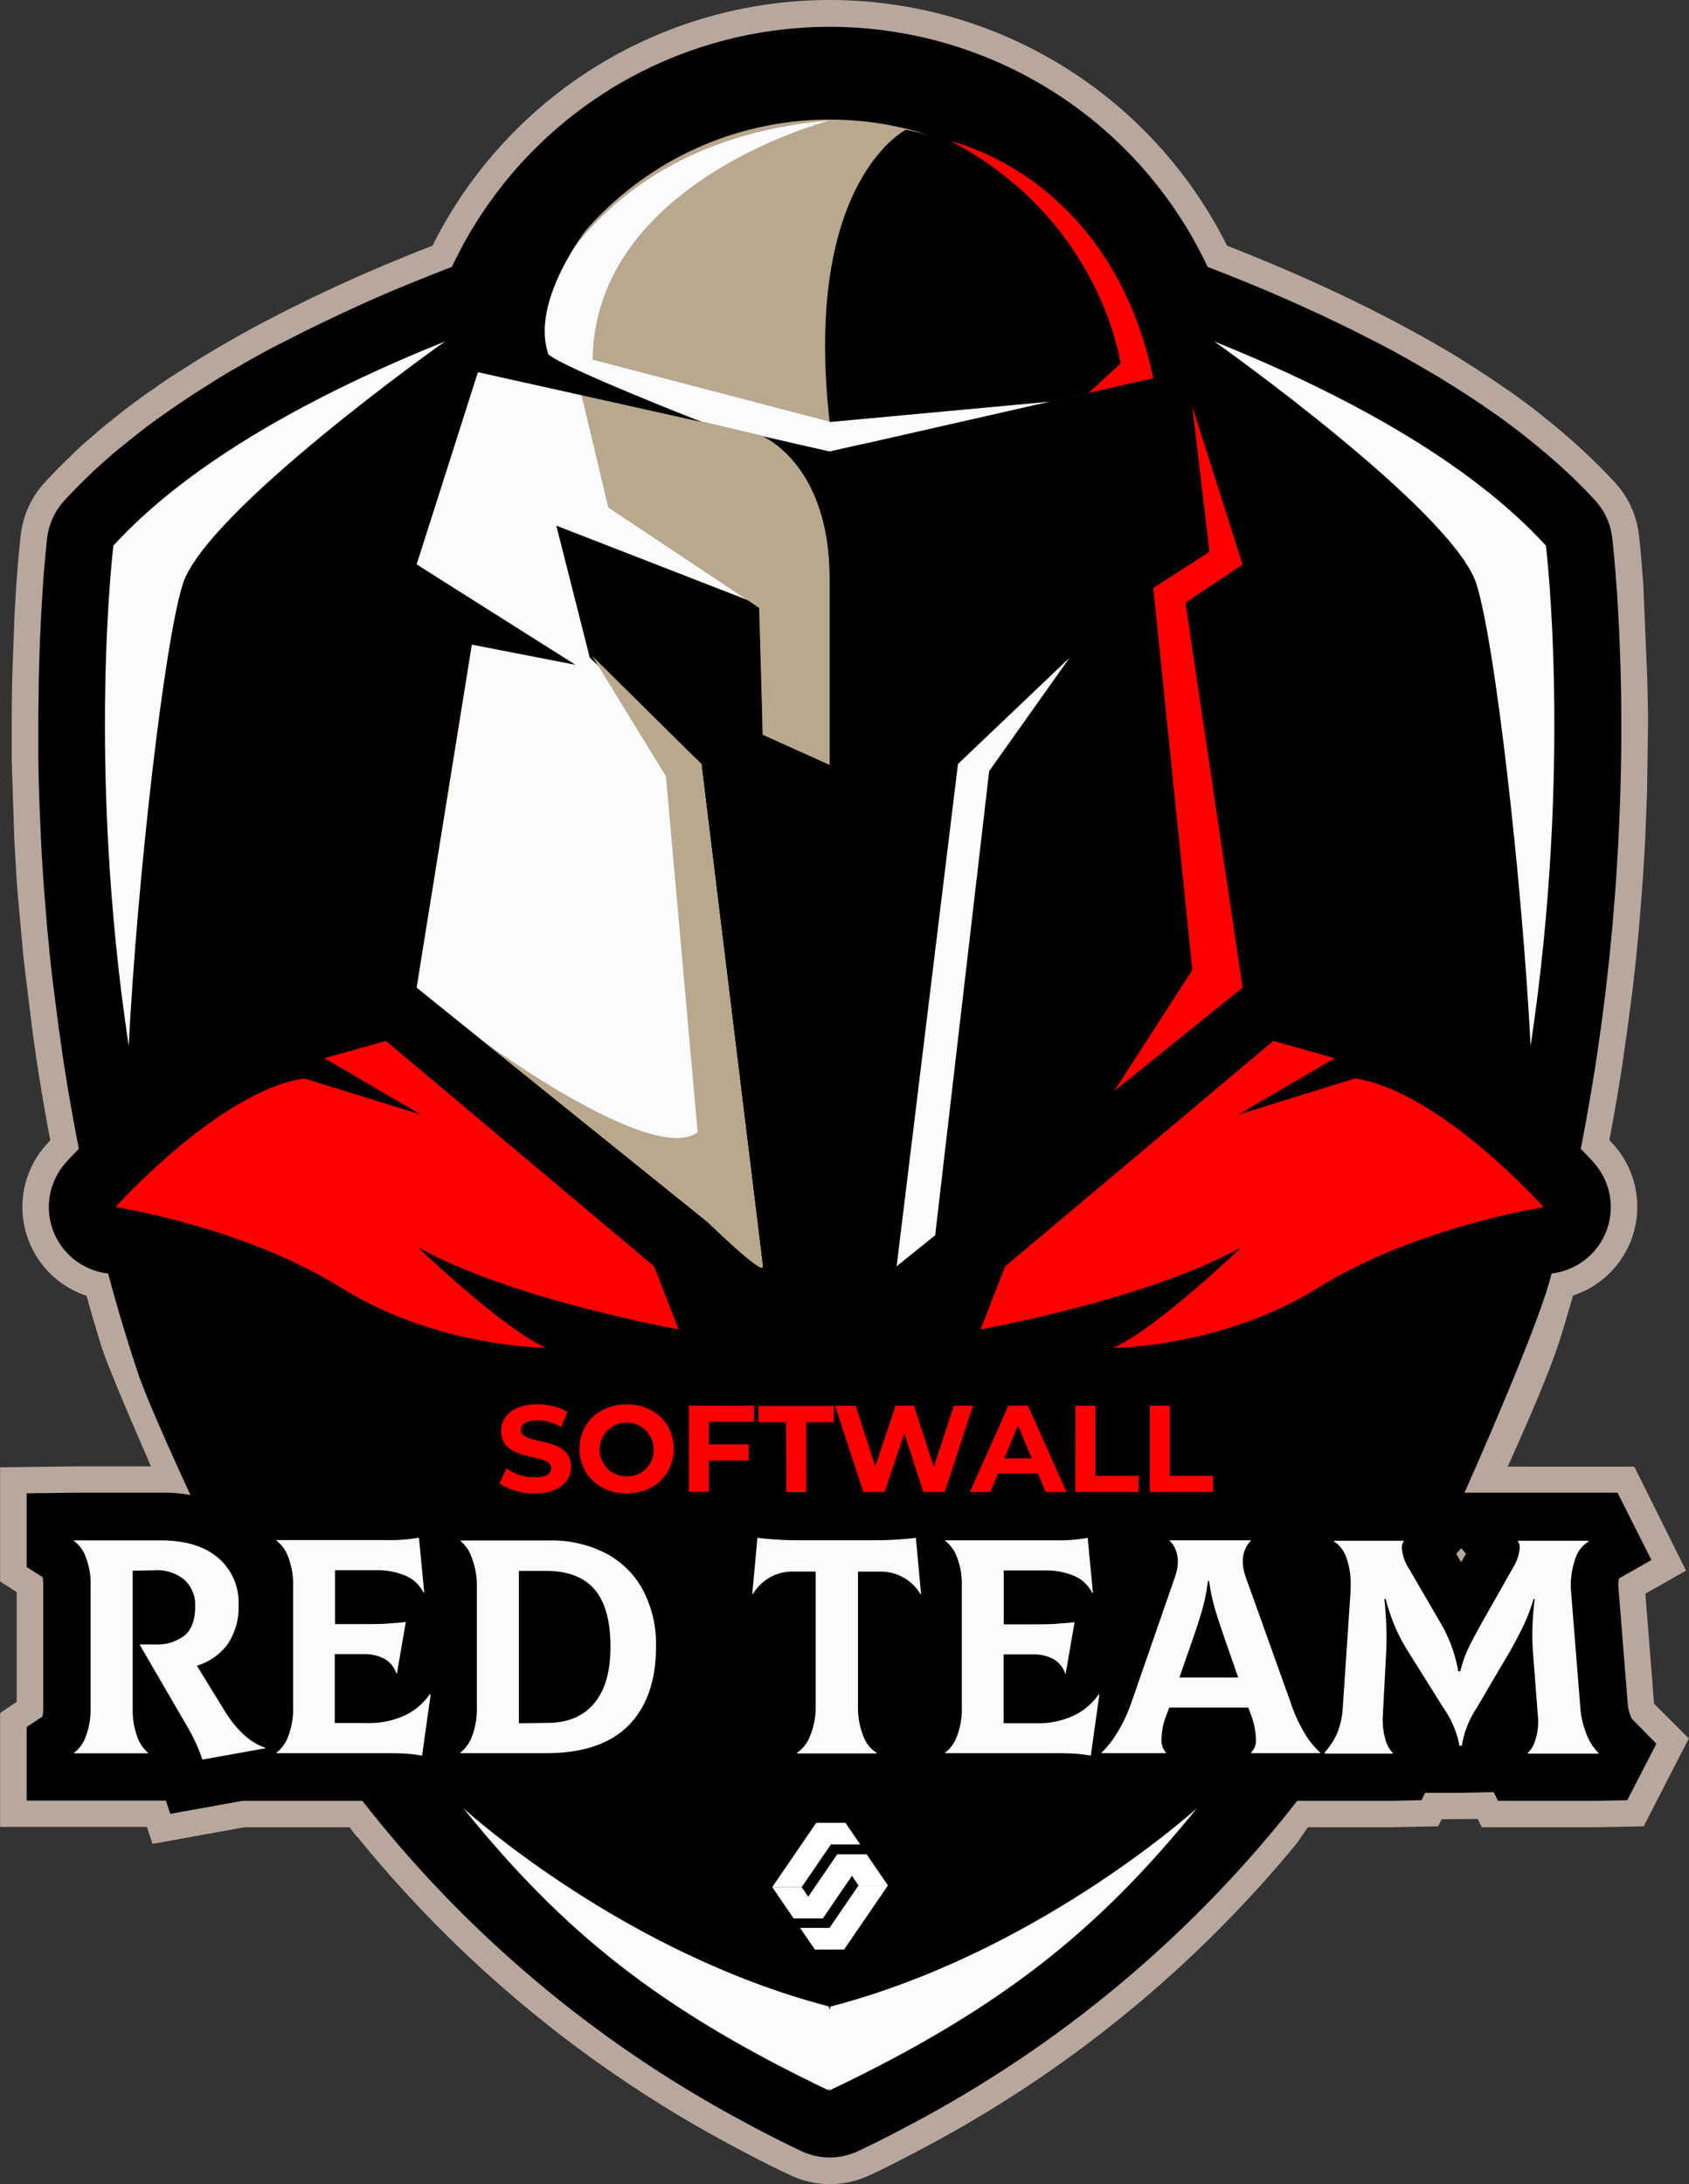
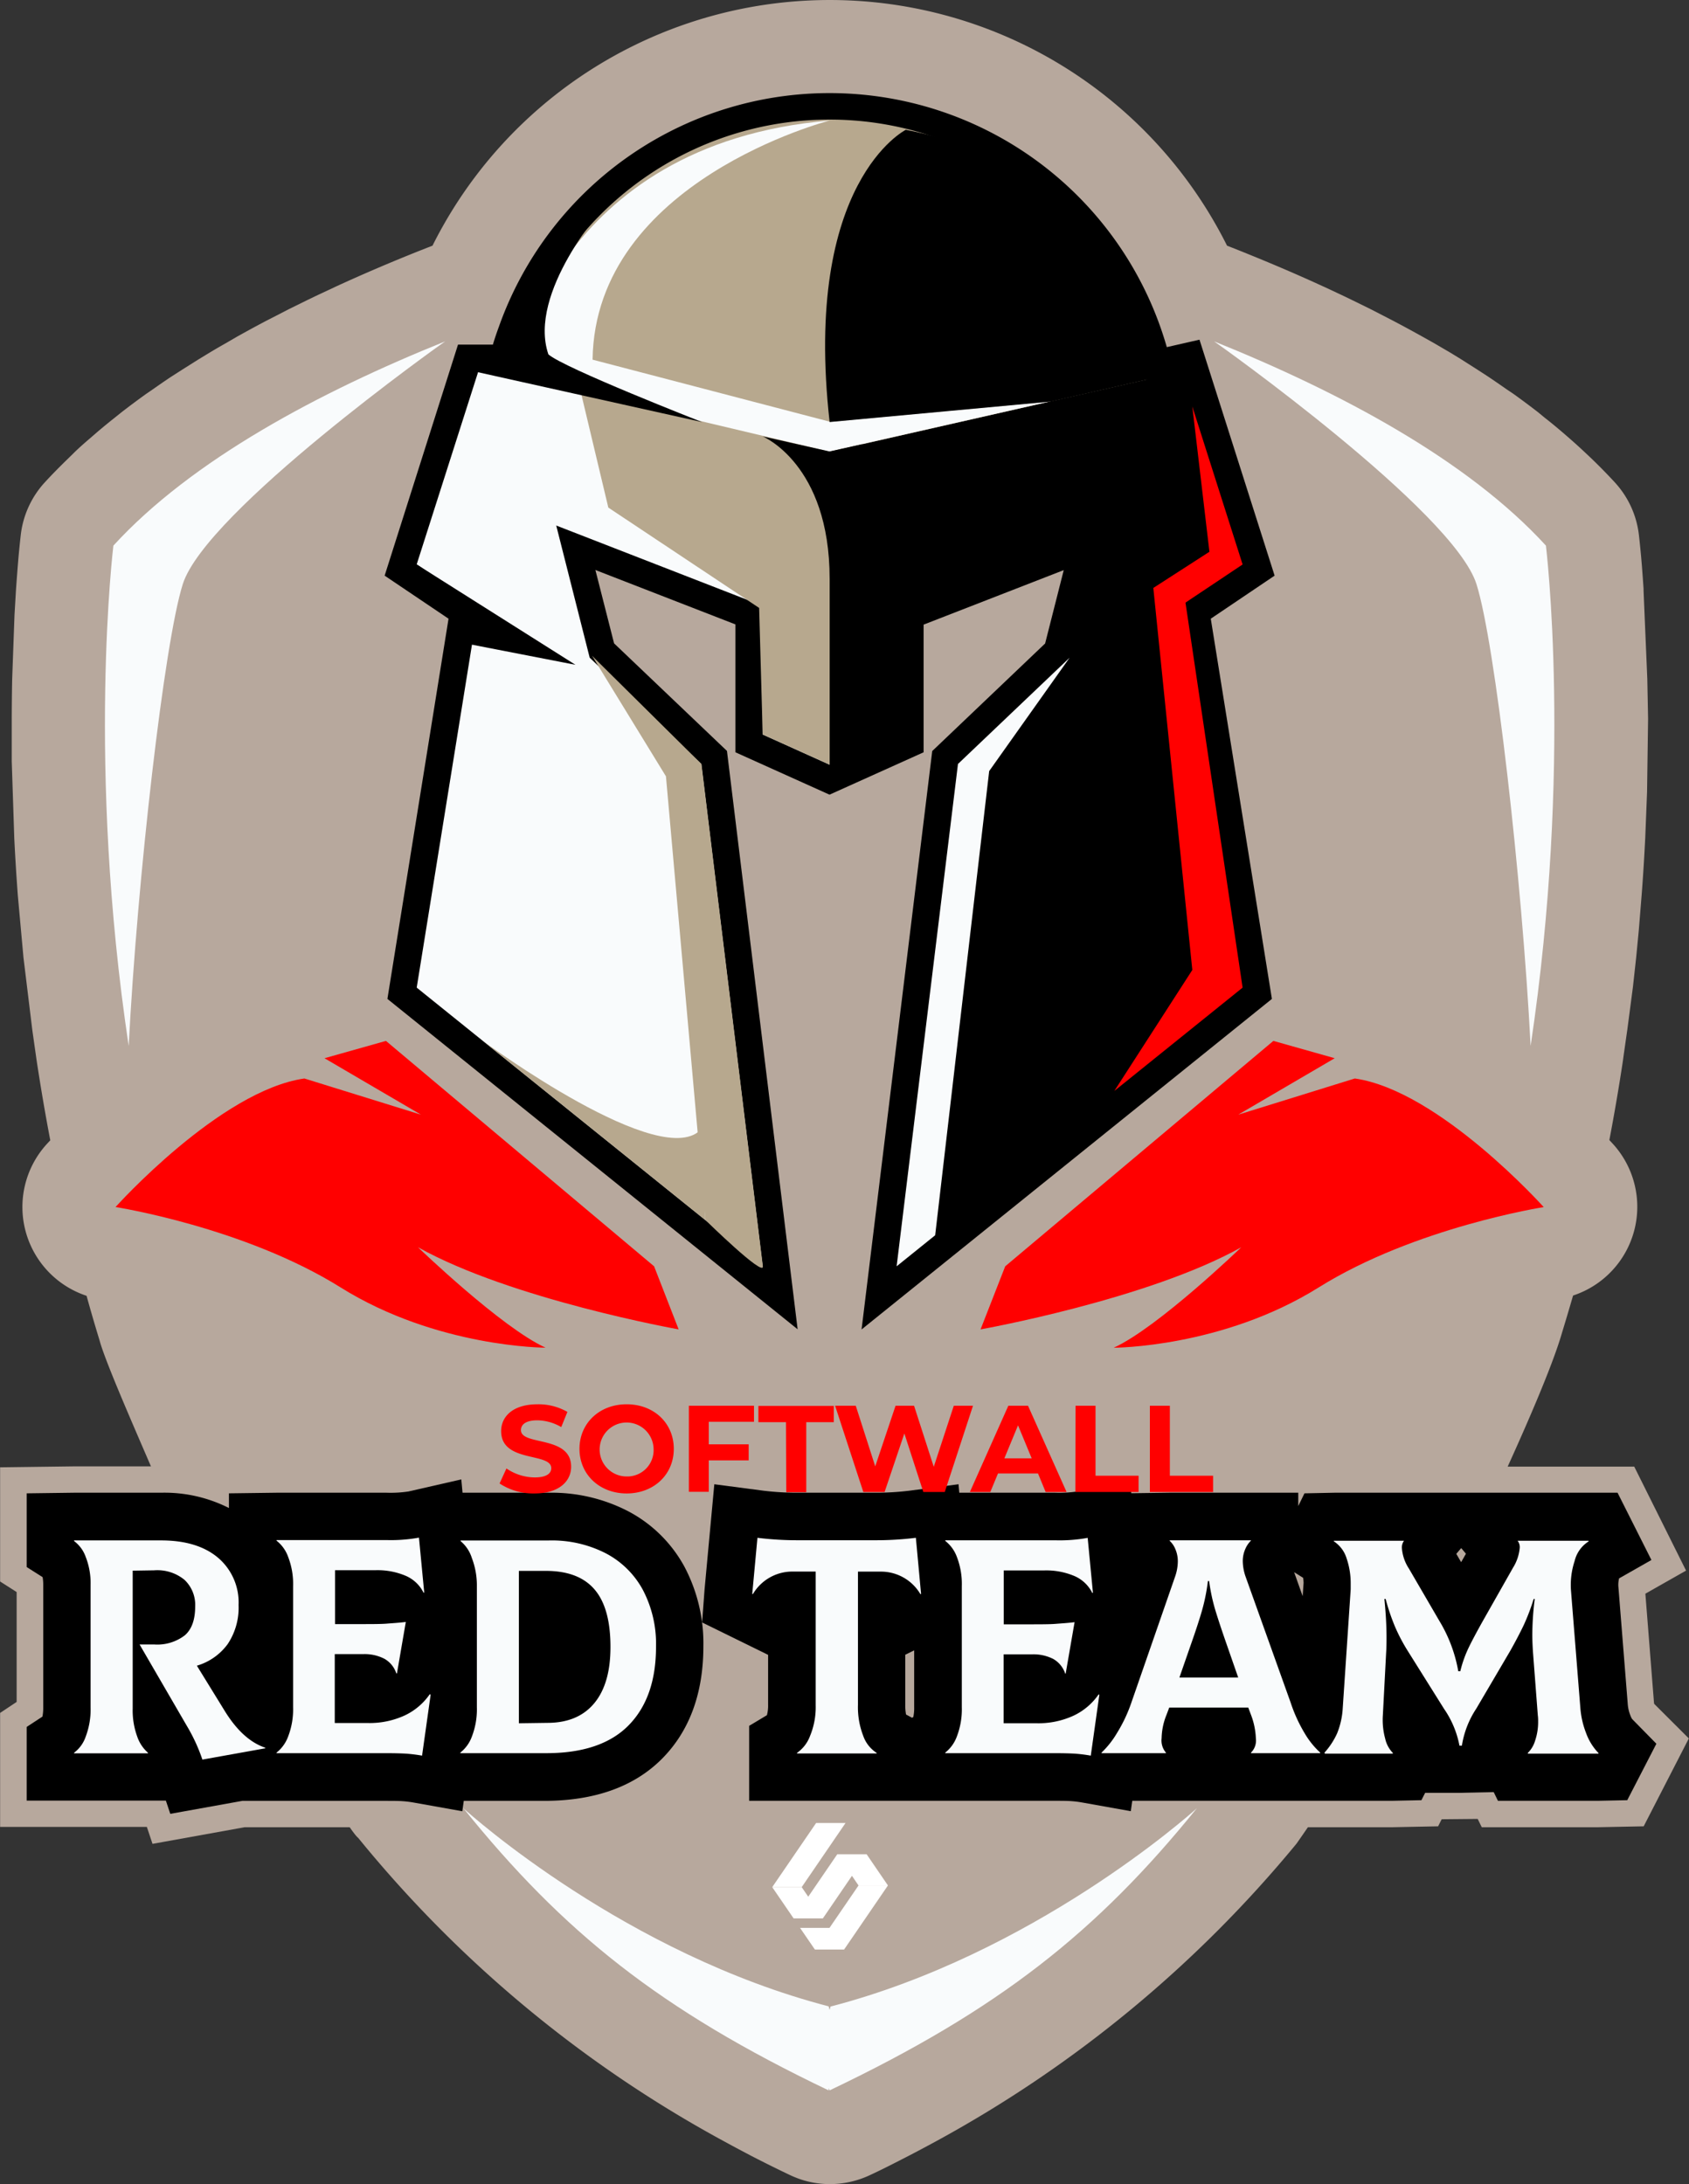
<svg xmlns="http://www.w3.org/2000/svg" id="Camada_1" data-name="Camada 1" viewBox="0 0 299.25 387">
  <rect x="0" y="0" width="299.25" height="387" fill="#333333" stroke="none" />
  <defs>
    <style>.cls-1{fill:#b7a89d;}.cls-2{fill:#f9fbfc;}.cls-3{fill:#b7a88e;}.cls-4{fill:#ffaa19;}.cls-5{fill:red;}.cls-6{fill:#fff;}</style>
  </defs>
  <path class="cls-1" d="M293.13,124.25l-.66-15.56c0-.06,0-.12,0-.18s0-.11,0-.17c-.1-1.49-.2-2.8-.29-4l-.14-1.66c-.24-2.61-.41-4-.41-4a16.53,16.53,0,0,0-4.23-9.18c-1.15-1.25-2.4-2.54-3.81-3.91-.31-.31-1.21-1.15-1.21-1.15-.94-.89-1.9-1.77-2.94-2.68l-1.36-1.18c-1-.85-2-1.69-3.1-2.54l-1.21-1c-1.42-1.1-2.87-2.18-4.39-3.27L268.23,73c-1.11-.78-2.23-1.55-3.38-2.32L263,69.48l-3-1.91-1.87-1.14-2.72-1.59L253.2,63.6c-1.44-.8-2.9-1.6-4.36-2.37-.8-.43-1.61-.84-2.42-1.26l-2.37-1.22-3.16-1.55-1.55-.75-3.41-1.6-.47-.21c-4.09-1.88-8.42-3.74-12.86-5.54-1.3-.53-2.61-1.05-3.93-1.57a78.67,78.67,0,0,0-140.77,0c-1.35.53-2.71,1.06-4.06,1.61-4.4,1.78-8.71,3.64-12.79,5.51l-.43.2-3.43,1.61-1.57.76-3.15,1.55L50.09,60c-.8.41-1.61.82-2.4,1.24-1.47.78-2.92,1.58-4.38,2.39l-2.08,1.21c-.94.53-1.87,1.07-2.77,1.61l-2.1,1.28-2.79,1.76L31.68,70.7c-1.15.76-2.27,1.54-3.34,2.29l-1.21.83c-1.49,1.07-2.94,2.15-4.42,3.3l-1.17.94c-1.05.83-2.07,1.67-3.07,2.52l-1.42,1.23c-1,.86-2,1.74-2.87,2.62L13,85.58c-1.32,1.29-2.6,2.59-3.82,3.92a16.56,16.56,0,0,0-4.22,9.2s-.17,1.42-.41,4l-.14,1.69c-.09,1.15-.19,2.46-.3,4l-.27,4.57-.41,11.32c-.05,2.27-.07,4.66-.08,7.19l0,7.38.45,13.69q.24,4.9.63,10.15l1,11L7,186.56l.75,5.28c.72,4.75,1.53,9.52,2.43,14.22-.43.45-.67.72-.71.76a16.57,16.57,0,0,0,7.14,26.79c.73,2.66,1.51,5.31,2.31,7.93,1.18,4.46,8.69,21.14,10.56,25.77s31.73,59.51,35.26,62.36a216.77,216.77,0,0,0,63.81,53.21l2.81,1.53,3.08,1.63c2.16,1.11,4.34,2.2,6.76,3.35.48.23,1,.44,1.47.62a16.42,16.42,0,0,0,5.64,1,16.74,16.74,0,0,0,7.13-1.61c2.16-1,4.29-2.1,6.34-3.15,1.75-.9,3.47-1.82,5.26-2.79l.22-.12A217.13,217.13,0,0,0,231,330.66c23.3-33.3,35.37-62.37,35.37-62.37,5.32-11.5,9.94-22.25,11.61-28q1.06-3.48,2-6.73a16.55,16.55,0,0,0,7.13-26.79l-.7-.76c.9-4.71,1.71-9.46,2.41-14.1,0-.1.76-5.38.77-5.44l1-7.63s.47-4.26.57-5.19c0,0,.38-3.91.47-4.88l.5-6.17c.27-3.47.47-6.85.64-10.19l.32-8.1.18-12.93Q293.2,127.66,293.13,124.25Z" transform="translate(-1.27 -4)" />
  <path d="M112.47,271.73a29.47,29.47,0,0,0-13.9-3.23H83.22L83,266.14l-9.36,2.14a21.06,21.06,0,0,1-3.88.22H50.27l-8.44.11v2.6a25.3,25.3,0,0,0-12-2.71H14.39L6,268.61v13.06l2.82,1.79a7.66,7.66,0,0,1,.11,1.4v21.65a8.14,8.14,0,0,1-.14,1.66L6,310v13.06H27.47l3.19,0,.78,2.34,12.77-2.3H69.42c1.36,0,2.44,0,3.22.06a18,18,0,0,1,1.92.24l8.62,1.54.26-1.84H97.7c8.87,0,15.86-2.48,20.77-7.37s7.42-11.61,7.42-20a29.05,29.05,0,0,0-3.38-14.17A24.12,24.12,0,0,0,112.47,271.73Z" transform="translate(-1.27 -4)" />
  <path class="cls-1" d="M28.29,330.72l-1-3h-26V307.52l2.93-1.95V286.1l-2.93-1.87V264l13.06-.17H29.81a34.65,34.65,0,0,1,7.34.76V264l13.06-.17H69.75a20.12,20.12,0,0,0,3-.13l14.44-3.3.33,3.43H98.57a34.1,34.1,0,0,1,16.09,3.77h0a28.84,28.84,0,0,1,12,11.76,33.62,33.62,0,0,1,4,16.43c0,9.63-3,17.46-8.81,23.27s-13.92,8.73-24.07,8.73H87.51l-.37,2.63L73.74,328c-.48-.08-.95-.14-1.37-.17-.72,0-1.71-.06-3-.06H44.63ZM34,318.32l.58,1.74,9.61-1.66H69.42c1.47,0,2.64,0,3.49.08a19.27,19.27,0,0,1,2.47.3l3.84.68.15-1.06H97.7c7.59,0,13.46-2,17.46-6s6-9.59,6-16.63a24.38,24.38,0,0,0-2.8-11.91,19.56,19.56,0,0,0-8.13-8h0a24.85,24.85,0,0,0-11.71-2.69H79l-.13-1.29-4.16.95a24.11,24.11,0,0,1-4.92.34l-23.23.05V279l-6.88-3.64a20.8,20.8,0,0,0-9.83-2.17l-19.17.05v5.87L13,280.59l.39,2a11.42,11.42,0,0,1,.2,2.31v21.65a12.47,12.47,0,0,1-.25,2.68L12.91,311l-2.27,1.51v5.86Z" transform="translate(-1.27 -4)" />
  <path d="M290.45,308.61a2.87,2.87,0,0,1-.31-.63h0a6.69,6.69,0,0,1-.47-2L288,285.06a4.87,4.87,0,0,1,.13-1.38l5.73-3.26-6-11.92H237.73l-5.34.11-1.1,2.25V268.5H208.48l-6.77.09-.24-2.45-9.36,2.14a21.06,21.06,0,0,1-3.88.22h-17l-.13-1.5-8.69,1.14a49.6,49.6,0,0,1-6.34.36H142.86a49.6,49.6,0,0,1-6.34-.36L127.83,267l-1.73,18.65-.43,5.84,11.69,5.74v8.85a6.55,6.55,0,0,1-.21,1.84L134,309.81v13.28h22.5l3.77,0v0h27.6c1.35,0,2.43,0,3.21.06a17.65,17.65,0,0,1,1.92.24l8.62,1.54.26-1.84h46l5.23-.11.66-1.3h5.95l6.2-.13.75,1.54h17.69l5.22-.11,5.16-10Zm-30.29-30.3.84,1-.85,1.5-.86-1.48Zm-96.92,28.2a7.67,7.67,0,0,1-.15,1.72l-.22.15-1.07-.58a8.69,8.69,0,0,1-.14-1.72v-8.87l1.58-.78Zm69-22.1-.17,2.42-1.51-4.25,1.59,1A5.81,5.81,0,0,1,232.23,284.41Z" transform="translate(-1.27 -4)" />
  <path class="cls-1" d="M205.62,330.4l-13.4-2.4c-.48-.08-.95-.14-1.37-.17-.72,0-1.71-.06-2.94-.06H129.36V307.19l3.31-2v-5l-11.9-5.85.66-9,2.19-23.59,13.51,1.77a45.73,45.73,0,0,0,5.73.32H156.1a45.73,45.73,0,0,0,5.73-.32l13.51-1.77.2,2.09h12.69a20.12,20.12,0,0,0,3-.13l14.44-3.3.33,3.47,2.46,0h82.36L300,282.3l-7.21,4.09,1.52,19.24a1.2,1.2,0,0,0,.05.29l6.13,6.12-8,15.57-8,.16H263.8l-.72-1.47-6.38.06-.63,1.25-8,.16H206ZM165,318.4h22.91c1.46,0,2.63,0,3.48.08a18.86,18.86,0,0,1,2.47.3l3.84.68.15-1.06,52.41,0L251,317h8.82l9.09-.18.78,1.59,17.1,0,2.32-4.51-3.29-3.28v-.92a12,12,0,0,1-.77-3.28l-1.67-20.93a9.63,9.63,0,0,1,.22-2.78l.46-2,3.67-2.09L285,273.18H261.92l4.79,5.53-6.5,11.48-6.66-11.43,4.86-5.58-23.06.05-2.53,5.24,3.57,2.18.37,2.09a10.86,10.86,0,0,1,.15,1.55v.22l-1.68,25.18-7.43-20.84-1.2,2.47v-5.83l-4.39-12.31-24.77.15-.14-1.44-4.16.95a24,24,0,0,1-4.92.34H167l-.08-.9-3.86.5a53.74,53.74,0,0,1-7,.4H142.86a53.74,53.74,0,0,1-7-.4l-3.86-.5-1.47,16.4L142,294.31v11.77a10.91,10.91,0,0,1-.42,3.23L141.1,311l-2.37,1.44v6l26.27-.1Zm59.11-45.22,2.5,1.52v-1.52Zm-60.9,40.7-5.59-3-.42-2.18a13.77,13.77,0,0,1-.23-2.61V294.29l11-5.39v17.61a11.43,11.43,0,0,1-.31,2.88l-.42,1.66Z" transform="translate(-1.27 -4)" />
-   <path d="M287.73,108.65c-.1-1.45-.19-2.74-.29-3.87,0,0-.13-1.58-.14-1.64-.22-2.51-.39-3.88-.39-3.88a11.84,11.84,0,0,0-3-6.57c-1.16-1.26-2.38-2.5-3.63-3.73l-1.14-1.08c-.9-.85-1.82-1.69-2.8-2.54L275,84.19c-1-.82-1.95-1.63-3-2.45l-1.16-.93q-2.06-1.61-4.19-3.13l-1.14-.79c-1.08-.76-2.17-1.5-3.29-2.24-.61-.41-1.22-.8-1.83-1.19-.89-.58-1.8-1.15-2.76-1.74-.67-.42-1.33-.83-2-1.23-.89-.53-1.79-1-2.67-1.56l-2.09-1.2q-2.12-1.19-4.26-2.33l-2.36-1.22L241.92,63c-1-.52-2-1-3.08-1.52l-1.54-.74c-1.12-.53-2.25-1.07-3.33-1.56l-.48-.22c-4-1.85-8.27-3.68-12.67-5.46-1.84-.75-3.71-1.48-5.59-2.21a73.95,73.95,0,0,0-133.89,0q-2.86,1.1-5.72,2.26C71.3,55.27,67.06,57.09,63,59l-.41.18c-1.13.52-2.25,1.06-3.37,1.59l-1.54.74c-1,.5-2.06,1-3.07,1.51l-2.37,1.21L49.91,65.4c-1.44.76-2.86,1.54-4.28,2.34-.51.28-2.05,1.18-2.05,1.18-.9.52-1.81,1-2.69,1.57-.69.41-1.37.83-2,1.25-.92.57-1.83,1.14-2.72,1.71-.62.4-1.23.79-1.84,1.2-1.11.73-2.2,1.48-3.28,2.24,0,0-.88.6-1.12.78-1.44,1-2.84,2.08-4.22,3.15l-1.18.94c-1,.8-2,1.61-3,2.43q-.68.57-1.35,1.17c-.95.83-1.87,1.67-2.77,2.52L16.27,89c-1.26,1.23-2.48,2.47-3.64,3.74a11.91,11.91,0,0,0-3,6.57s-.16,1.36-.39,3.87c0,.06-.14,1.63-.14,1.63-.09,1.12-.19,2.42-.28,3.88l-.27,4.5-.24,5.33-.17,5.88c0,2.24-.07,4.6-.08,7.08V135l0,3.73.08,3.91.13,4.07.24,5.58c.16,3.23.36,6.57.62,10l.5,6.15.46,4.76.3,2.81L11,180.9l.64,5s.74,5.2.75,5.25c.83,5.51,1.78,11,2.86,16.41C13.83,209,13,209.91,12.94,210a11.84,11.84,0,0,0,7,19.59l.49.08q2.31,8.63,5.05,16.91c2.42,8.13,23.85,53.75,30.74,63.7a213.25,213.25,0,0,0,74.62,68.49l2.75,1.49c1,.54,2,1.08,3,1.59q3.16,1.64,6.43,3.2l.19.09a9.07,9.07,0,0,0,1.06.44,11.59,11.59,0,0,0,4,.71,11.87,11.87,0,0,0,5.09-1.15c2.12-1,4.21-2.05,6.22-3.09,1.72-.88,3.41-1.78,5.16-2.74l.21-.11a213.46,213.46,0,0,0,76.79-71c2.49-2.41,31.43-65.38,34.42-78.54l.47-.08a11.82,11.82,0,0,0,7-19.59c-.06-.07-.89-1-2.29-2.43,1.07-5.41,2-10.9,2.85-16.35,0-.1.75-5.29.75-5.29l.65-5,.3-2.52s.47-4.22.56-5.13l.47-4.81.5-6.14c.26-3.43.46-6.76.62-10l.18-4,.14-4,.1-4,.06-3.79,0-5q0-3.72-.08-7.07l-.08-3-.21-5.61-.37-6.77" transform="translate(-1.27 -4)" />
  <path class="cls-2" d="M21.36,100.68s-4.77,38.92,2.71,88.65c1.52-29.6,6.3-71.51,9.59-81.84,4.11-12.91,45.86-42.6,46.48-43C57.83,73.47,35.23,85.51,21.36,100.68Z" transform="translate(-1.27 -4)" />
  <path class="cls-2" d="M275.17,100.68s4.76,38.92-2.71,88.65c-1.53-29.6-6.31-71.51-9.6-81.84-4.1-12.91-45.85-42.6-46.48-43C238.69,73.47,261.3,85.51,275.17,100.68Z" transform="translate(-1.27 -4)" />
  <path d="M166.44,137.08l20-19.06,3.3-13-24.83,9.66v22.62l-16.67,7.51-16.67-7.51V114.64L106.76,105l3.31,13,20,19.06,12.52,102.48L69.91,181l10.83-67.37L69.42,106l13-40.94h6.18c.28-.94.63-2,1.07-3.19A62.16,62.16,0,0,1,208,65.51l5.79-1.32L227.1,106l-11.31,7.63L226.62,181l-72.7,58.57Z" transform="translate(-1.27 -4)" />
  <path class="cls-3" d="M204.92,91.44a57.35,57.35,0,1,0-113.31,0Z" transform="translate(-1.27 -4)" />
-   <polygon class="cls-4" points="146.99 135.5 135.13 130.15 135.13 107.35 98.54 93.12 104.48 116.54 124.25 135.37 135.13 224.38 73.83 175 84.7 107.35 73.83 100.02 84.7 65.86 146.99 80.03 146.99 135.5" />
  <polygon points="146.99 135.5 158.86 130.15 158.86 107.35 195.44 93.12 189.51 116.54 169.73 135.37 158.86 224.38 220.16 175 209.28 107.35 220.16 100.02 209.28 65.86 146.99 80.03 146.99 135.5" />
  <path class="cls-2" d="M148.26,25.36s-41.57,10.69-42,42.37l42.05,11,39.13-3.62L148.26,84V139.5l-11.86-5.35v-22.8L99.82,97.12l5.93,23.42,19.77,18.83,10.88,89L75.1,179,86,111.35,75.1,104,86,69.86h6.41S99.32,29.48,148.26,25.36Z" transform="translate(-1.27 -4)" />
  <polygon points="210.04 106.78 197.43 117.4 211.25 112.37 210.04 106.78" />
  <path d="M161.76,27s-18.3,9.14-13.5,51.78l39.13-3.62L205.61,71S201.7,34.69,161.76,27Z" transform="translate(-1.27 -4)" />
  <polygon class="cls-2" points="189.51 116.54 169.73 135.37 158.86 224.38 165.69 218.88 175.26 136.63 189.51 116.54" />
-   <path class="cls-5" d="M169.83,29.06S198.07,35.12,205.61,71l-11.45,2.61,5.64-5.2S196.47,43.14,169.83,29.06Z" transform="translate(-1.27 -4)" />
  <polygon class="cls-5" points="211.25 72.03 220.16 100.02 210.04 106.78 220.16 175 197.43 193.31 211.25 171.87 204.34 104.18 214.28 97.77 211.25 72.03" />
  <polygon class="cls-3" points="102.93 69.59 146.99 80.03 146.99 135.5 135.13 130.15 134.5 107.72 107.78 89.94 102.93 69.59" />
  <path class="cls-3" d="M106.17,120.2l13.09,21.36,7,78.63s10.42,10.22,10.17,8.19-10.88-89-10.88-89Z" transform="translate(-1.27 -4)" />
  <path d="M108.31,40.62S94.69,55.84,98.43,66.79c2.67,2.4,27.23,12,27.23,12L83.74,69.46l7.21-4S96,50,108.31,40.62Z" transform="translate(-1.27 -4)" />
  <polygon points="73.83 100.02 101.96 117.8 82.73 114.06 79.8 107.12 73.83 100.02" />
  <path d="M136.4,81.33s11.86,4.88,11.86,25.21l5.83-23.84L148.26,84Z" transform="translate(-1.27 -4)" />
  <path class="cls-3" d="M86.82,188.44s32.11,23.71,38.84,15.47l.57,16.28Z" transform="translate(-1.27 -4)" />
  <path class="cls-5" d="M69.65,188.44l47.51,39.94,4.35,11.18S91.88,234.27,75.32,225c0,0,14.78,14.24,22.61,17.8,0,0-19.23,0-36.32-10.68s-39.87-14.24-39.87-14.24S40.25,197.24,55.2,195.1l20.65,6.41-17.09-10Z" transform="translate(-1.27 -4)" />
  <path class="cls-5" d="M226.88,188.44l-47.51,39.94L175,239.56s29.64-5.29,46.19-14.55c0,0-14.77,14.24-22.6,17.8,0,0,19.22,0,36.31-10.68s39.88-14.24,39.88-14.24-18.51-20.65-33.47-22.79l-20.65,6.41,17.09-10Z" transform="translate(-1.27 -4)" />
  <path class="cls-2" d="M148.41,359.55l-.15.59-.18-.63c-35.77-9.3-63.13-33.66-64.72-35.11,17.7,21.94,34.72,35.66,64.72,50V374l.18.4c30-14.3,47.37-28.1,65.07-50C211.74,325.85,184.18,350.26,148.41,359.55Z" transform="translate(-1.27 -4)" />
  <path d="M112.47,271.73a29.47,29.47,0,0,0-13.9-3.23H83.22L83,266.14l-9.36,2.14a21.06,21.06,0,0,1-3.88.22H50.27l-8.44.11v2.6a25.3,25.3,0,0,0-12-2.71H14.39L6,268.61v13.06l2.82,1.79a7.66,7.66,0,0,1,.11,1.4v21.65a8.14,8.14,0,0,1-.14,1.66L6,310v13.06H27.47l3.19,0,.78,2.34,12.77-2.3H69.42c1.36,0,2.44,0,3.22.06a18,18,0,0,1,1.92.24l8.62,1.54.26-1.84H97.7c8.87,0,15.86-2.48,20.77-7.37s7.42-11.61,7.42-20a29.05,29.05,0,0,0-3.38-14.17A24.12,24.12,0,0,0,112.47,271.73Z" transform="translate(-1.27 -4)" />
  <path d="M290.45,308.61a2.87,2.87,0,0,1-.31-.63h0a6.69,6.69,0,0,1-.47-2L288,285.06a4.87,4.87,0,0,1,.13-1.38l5.73-3.26-6-11.92H237.73l-5.34.11-1.1,2.25V268.5H208.48l-6.77.09-.24-2.45-9.36,2.14a21.06,21.06,0,0,1-3.88.22h-17l-.13-1.5-8.69,1.14a49.6,49.6,0,0,1-6.34.36H142.86a49.6,49.6,0,0,1-6.34-.36L127.83,267l-1.73,18.65-.43,5.84,11.69,5.74v8.85a6.55,6.55,0,0,1-.21,1.84L134,309.81v13.28h22.5l3.77,0v0h27.6c1.35,0,2.43,0,3.21.06a17.65,17.65,0,0,1,1.92.24l8.62,1.54.26-1.84h46l5.23-.11.66-1.3h5.95l6.2-.13.75,1.54h17.69l5.22-.11,5.16-10Zm-30.29-30.3.84,1-.85,1.5-.86-1.48Zm-96.92,28.2a7.67,7.67,0,0,1-.15,1.72l-.22.15-1.07-.58a8.69,8.69,0,0,1-.14-1.72v-8.87l1.58-.78Zm69-22.1-.17,2.42-1.51-4.25,1.59,1A5.81,5.81,0,0,1,232.23,284.41Z" transform="translate(-1.27 -4)" />
  <path class="cls-2" d="M48.26,313.68v.11l-11.13,2a31,31,0,0,0-2.77-6L26,295.39h2.61A8,8,0,0,0,34,293.78q1.85-1.59,1.85-5.12a6.09,6.09,0,0,0-1.9-4.73,7.57,7.57,0,0,0-5.37-1.68l-3.8.06v24.42a13.51,13.51,0,0,0,.81,5,6.69,6.69,0,0,0,1.9,2.85v.1H14.39v-.1a6,6,0,0,0,2.06-2.85,13.6,13.6,0,0,0,.87-5.19V284.86a12.76,12.76,0,0,0-.87-5,6,6,0,0,0-2.06-2.8v-.11H29.81q6.45,0,10.09,3.07a10.39,10.39,0,0,1,3.64,8.38,11.61,11.61,0,0,1-1.93,6.92,10.38,10.38,0,0,1-5.46,3.83l5.05,8.2Q44.35,312.37,48.26,313.68Z" transform="translate(-1.27 -4)" />
  <path class="cls-2" d="M77.57,304.29l-1.52,10.8a26.83,26.83,0,0,0-2.91-.36c-.92-.05-2.16-.08-3.72-.08H50.27v-.1a6.49,6.49,0,0,0,2.06-2.88,13.37,13.37,0,0,0,.87-5.16V285.07a13.3,13.3,0,0,0-.87-5.18A6.38,6.38,0,0,0,50.27,277v-.11H69.75a27.92,27.92,0,0,0,5.75-.43l.93,9.71-.11.06a6.29,6.29,0,0,0-3.15-3,12.77,12.77,0,0,0-5.37-1H60.63v9.55h4.13c2.28,0,4,0,5-.08s2.22-.15,3.41-.3l-1.57,9.12h-.11a4.63,4.63,0,0,0-2.12-2.6,7.66,7.66,0,0,0-3.79-.82h-5v12.21h5.92a14.93,14.93,0,0,0,6.38-1.3,11.16,11.16,0,0,0,4.53-3.8Z" transform="translate(-1.27 -4)" />
  <path class="cls-2" d="M82.83,314.55a6.41,6.41,0,0,0,2.06-2.88,13.37,13.37,0,0,0,.87-5.16V285.07a13.52,13.52,0,0,0-.89-5,6.37,6.37,0,0,0-2-3v-.11H98.57a20.91,20.91,0,0,1,10,2.26,15.77,15.77,0,0,1,6.59,6.48,20.57,20.57,0,0,1,2.34,10.1q0,9.06-4.94,14T97.7,314.65H82.83Zm15.42-5.27q5.41,0,8.3-3.47t2.88-10q0-6.9-2.83-10.18c-1.88-2.19-4.75-3.28-8.63-3.28H93.2v27Z" transform="translate(-1.27 -4)" />
  <path class="cls-2" d="M164.46,286.43l-.11.05a8.11,8.11,0,0,0-7-4h-4.07v23.61a14,14,0,0,0,.94,5.51,5.88,5.88,0,0,0,2.37,3v.1H142.48v-.1a6.33,6.33,0,0,0,2.31-3,13.33,13.33,0,0,0,1-5.45V282.47h-4.13a8.11,8.11,0,0,0-7,4l-.11-.05.92-9.93a57.63,57.63,0,0,0,7.44.43H156.1a57.63,57.63,0,0,0,7.44-.43Z" transform="translate(-1.27 -4)" />
  <path class="cls-2" d="M196.05,304.29l-1.52,10.8a26.53,26.53,0,0,0-2.91-.36c-.92-.05-2.16-.08-3.71-.08H168.75v-.1a6.49,6.49,0,0,0,2.06-2.88,13.37,13.37,0,0,0,.87-5.16V285.07a13.3,13.3,0,0,0-.87-5.18,6.38,6.38,0,0,0-2.06-2.85v-.11h19.48a27.92,27.92,0,0,0,5.75-.43l.93,9.71-.11.06a6.29,6.29,0,0,0-3.15-3,12.77,12.77,0,0,0-5.37-1h-7.17v9.55h4.13c2.28,0,4,0,5-.08s2.22-.15,3.42-.3l-1.58,9.12H190a4.66,4.66,0,0,0-2.11-2.6,7.73,7.73,0,0,0-3.8-.82h-5v12.21H185a14.93,14.93,0,0,0,6.38-1.3,11.16,11.16,0,0,0,4.53-3.8Z" transform="translate(-1.27 -4)" />
  <path class="cls-2" d="M232.41,311.1a14.77,14.77,0,0,0,2.77,3.45v.1H222.92v-.1a3,3,0,0,0,.86-2.5,13,13,0,0,0-.86-4.18l-.49-1.3h-14l-.49,1.3a11.57,11.57,0,0,0-.86,4.12,3.31,3.31,0,0,0,.76,2.56v.1h-11.4v-.1a16.2,16.2,0,0,0,2.74-3.48,26.4,26.4,0,0,0,2.52-5.32l7.76-22.36a8.37,8.37,0,0,0,.49-2.66,5.4,5.4,0,0,0-.43-2.22,4,4,0,0,0-1-1.47v-.11h14.38V277a4.51,4.51,0,0,0-1,1.49,5.27,5.27,0,0,0-.44,2.2,8.66,8.66,0,0,0,.49,2.66l8,22.36A26.71,26.71,0,0,0,232.41,311.1Zm-18.18-21.71q-.71,2.46-2,6.11l-2,5.75h10.42l-2-5.75q-1.37-3.92-2.07-6.25a32.67,32.67,0,0,1-1.08-5.1h-.22A33.53,33.53,0,0,1,214.23,289.39Z" transform="translate(-1.27 -4)" />
  <path class="cls-2" d="M235.94,314.55a13.22,13.22,0,0,0,2.23-3.4,13.89,13.89,0,0,0,1-4.47l1.41-21.06,0-1a13.61,13.61,0,0,0-.73-4.5,5.52,5.52,0,0,0-2.25-3l0-.11h12.43a2,2,0,0,0-.38,1.31,7.67,7.67,0,0,0,1.25,3.63l5.37,9.23a25.75,25.75,0,0,1,3.37,8.95H260a21.17,21.17,0,0,1,1.44-4.09q.9-1.87,2.58-4.86l5.32-9.39a8,8,0,0,0,1.19-3.53,1.82,1.82,0,0,0-.38-1.25h12.54l.06.11a5.67,5.67,0,0,0-2.5,3.5,13.6,13.6,0,0,0-.65,5.08l1.68,21.06a15.43,15.43,0,0,0,1,4.31,10.08,10.08,0,0,0,2.2,3.56l0,.1H272l-.06-.1a5.05,5.05,0,0,0,1.31-2.18,10.32,10.32,0,0,0,.54-3.47,7.32,7.32,0,0,0-.06-1.08l-.86-11.24c-.08-1.23-.11-2.21-.11-2.93a51,51,0,0,1,.43-6.41H273a37.06,37.06,0,0,1-1.79,4.7q-1,2.08-2.38,4.53l-6,10.21a16.48,16.48,0,0,0-2.55,6.56h-.43a17,17,0,0,0-2.72-6.51l-6.46-10.31a31.68,31.68,0,0,1-2.25-4.29,37.64,37.64,0,0,1-1.65-4.89h-.22q.38,3.81.38,6.79,0,1.79-.06,2.55l-.59,11.24a12.57,12.57,0,0,0,.41,4.17,5.25,5.25,0,0,0,1.38,2.56l-.06.1H236Z" transform="translate(-1.27 -4)" />
  <path class="cls-5" d="M89.78,266.86,91,264.2a8.93,8.93,0,0,0,5,1.59c2.09,0,2.94-.7,2.94-1.64,0-2.85-8.88-.89-8.88-6.56,0-2.6,2.1-4.76,6.44-4.76a10.29,10.29,0,0,1,5.3,1.35l-1.09,2.69a8.6,8.6,0,0,0-4.23-1.2c-2.1,0-2.91.78-2.91,1.74,0,2.82,8.89.87,8.89,6.48,0,2.56-2.12,4.74-6.48,4.74A10.85,10.85,0,0,1,89.78,266.86Z" transform="translate(-1.27 -4)" />
  <path class="cls-5" d="M103.94,260.73c0-4.54,3.53-7.9,8.36-7.9s8.35,3.34,8.35,7.9-3.55,7.9-8.35,7.9S103.94,265.27,103.94,260.73Zm13.13,0a4.78,4.78,0,1,0-4.77,4.89A4.66,4.66,0,0,0,117.07,260.73Z" transform="translate(-1.27 -4)" />
  <path class="cls-5" d="M126.85,255.93v4h7.07v2.84h-7.07v5.57h-3.53V253.09h11.54v2.84Z" transform="translate(-1.27 -4)" />
  <path class="cls-5" d="M140.53,256h-4.89v-2.88H149V256h-4.88v12.4h-3.54Z" transform="translate(-1.27 -4)" />
  <path class="cls-5" d="M173.66,253.09l-5,15.28h-3.8L161.5,258,158,268.37h-3.77l-5-15.28h3.66l3.45,10.74,3.6-10.74h3.28l3.49,10.82,3.55-10.82Z" transform="translate(-1.27 -4)" />
  <path class="cls-5" d="M185.18,265.09h-7.09l-1.36,3.28h-3.62l6.81-15.28h3.49l6.83,15.28h-3.71Zm-1.12-2.68-2.42-5.85-2.42,5.85Z" transform="translate(-1.27 -4)" />
-   <path class="cls-5" d="M191.83,253.09h3.54v12.4H203v2.88h-11.2Z" transform="translate(-1.27 -4)" />
+   <path class="cls-5" d="M191.83,253.09h3.54v12.4H203v2.88h-11.2" transform="translate(-1.27 -4)" />
  <path class="cls-5" d="M205,253.09h3.54v12.4h7.66v2.88H205Z" transform="translate(-1.27 -4)" />
  <polygon class="cls-6" points="146.97 341.61 149.57 345.42 144.36 345.42 141.75 341.61 146.97 341.61" />
  <polygon class="cls-6" points="142.04 334.39 149.81 323.02 144.6 323.02 136.82 334.39 142.04 334.39" />
  <polygon class="cls-6" points="145.81 339.9 140.59 339.9 136.82 334.39 142.04 334.39 145.81 339.9" />
  <polygon class="cls-6" points="152.11 334.09 144.36 345.42 149.57 345.42 157.32 334.09 152.11 334.09" />
  <polygon class="cls-6" points="145.81 339.9 153.55 328.57 148.34 328.57 140.59 339.9 145.81 339.9" />
  <polygon class="cls-6" points="157.32 334.09 152.11 334.09 148.34 328.57 153.55 328.57 157.32 334.09" />
-   <polygon class="cls-6" points="149.81 323.02 152.42 326.83 147.2 326.83 144.6 323.02 149.81 323.02" />
</svg>